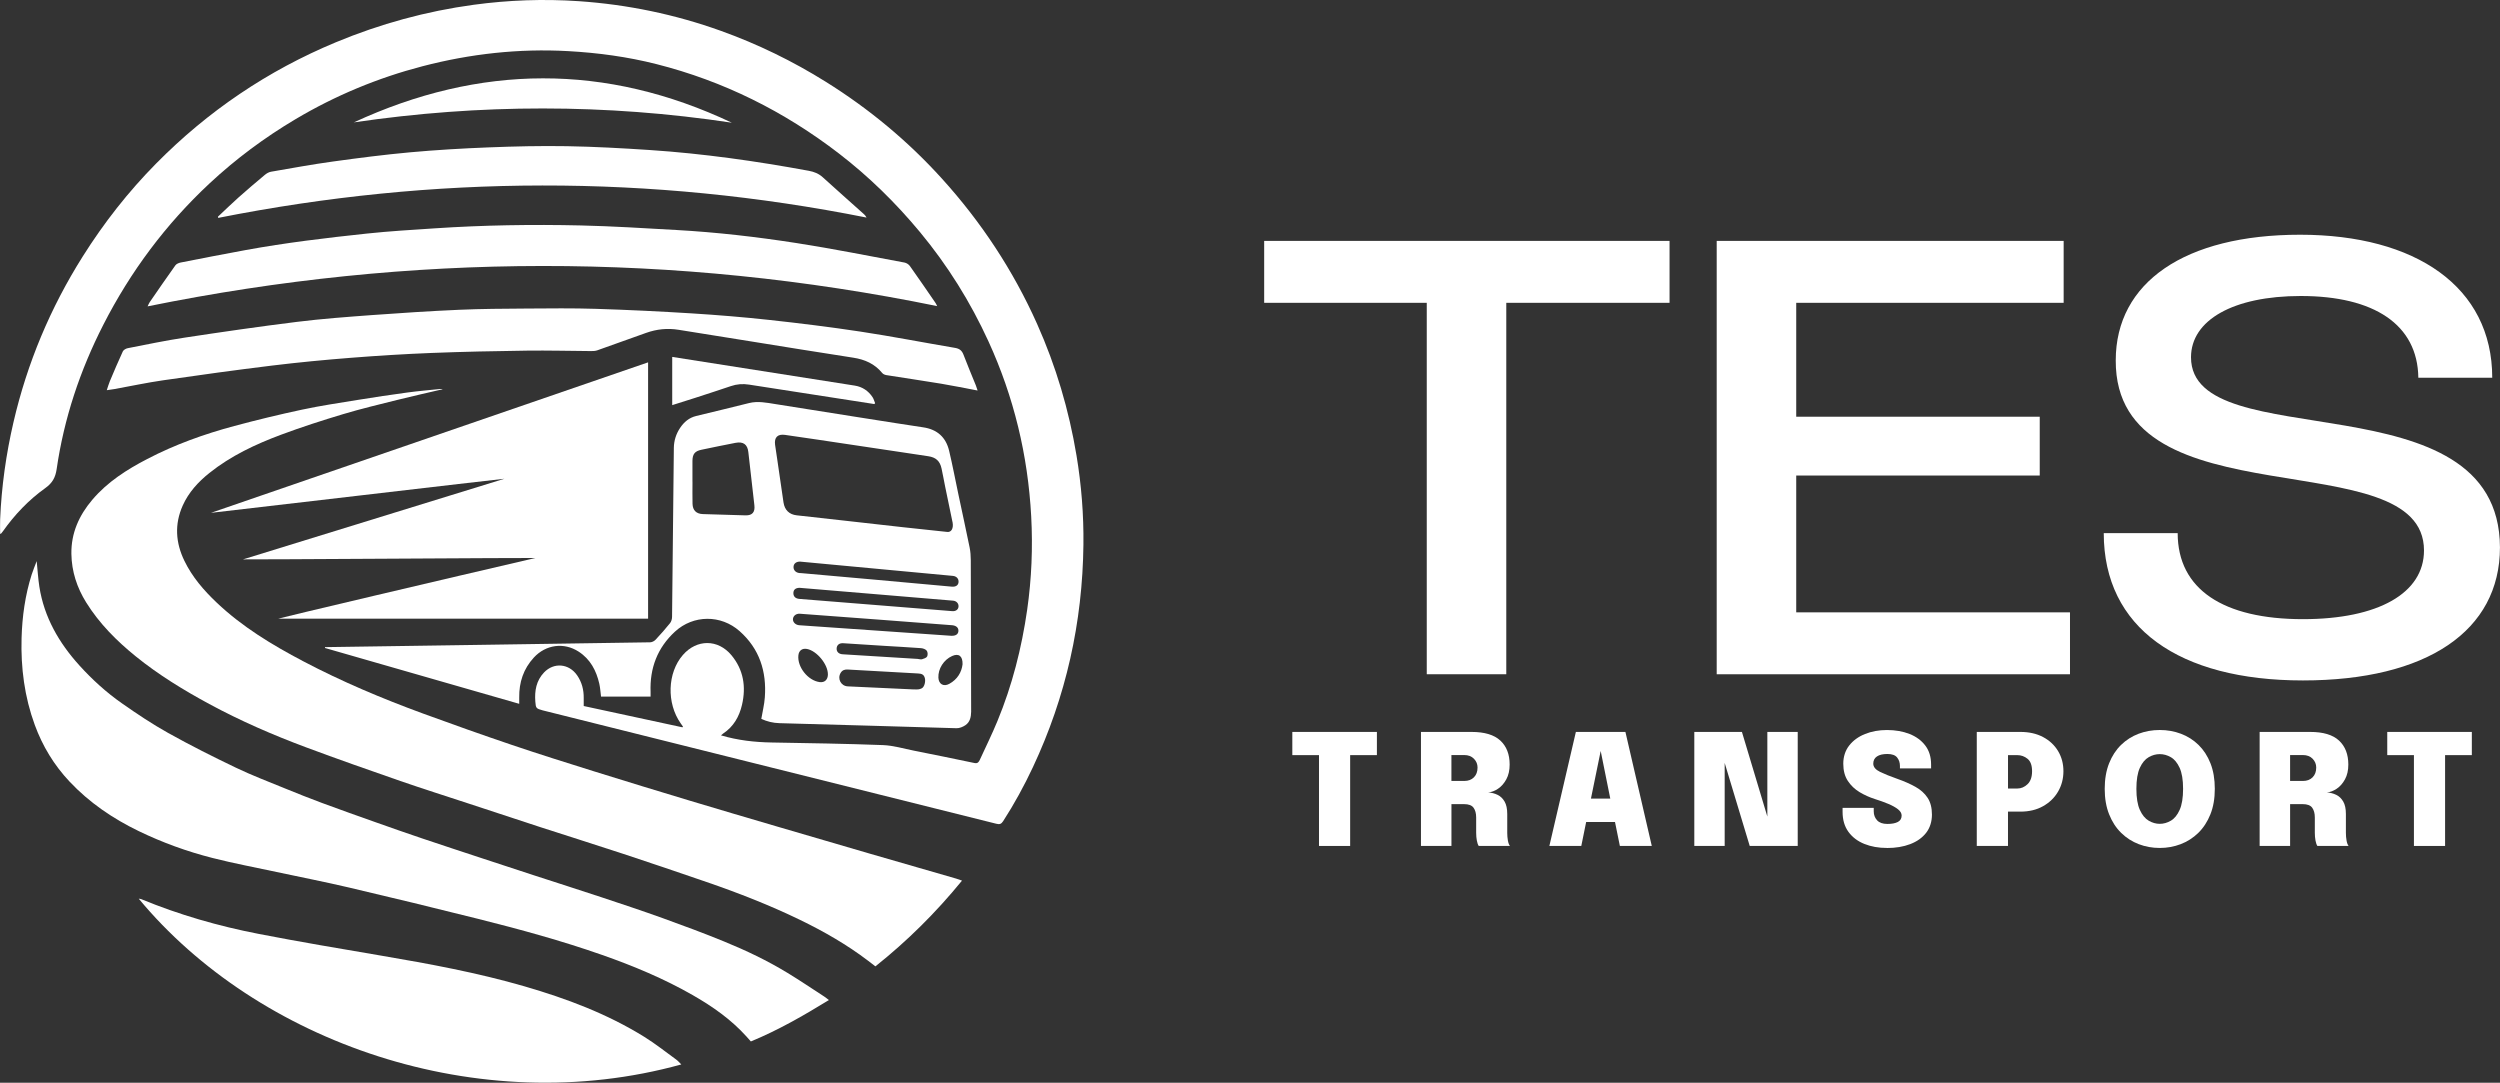
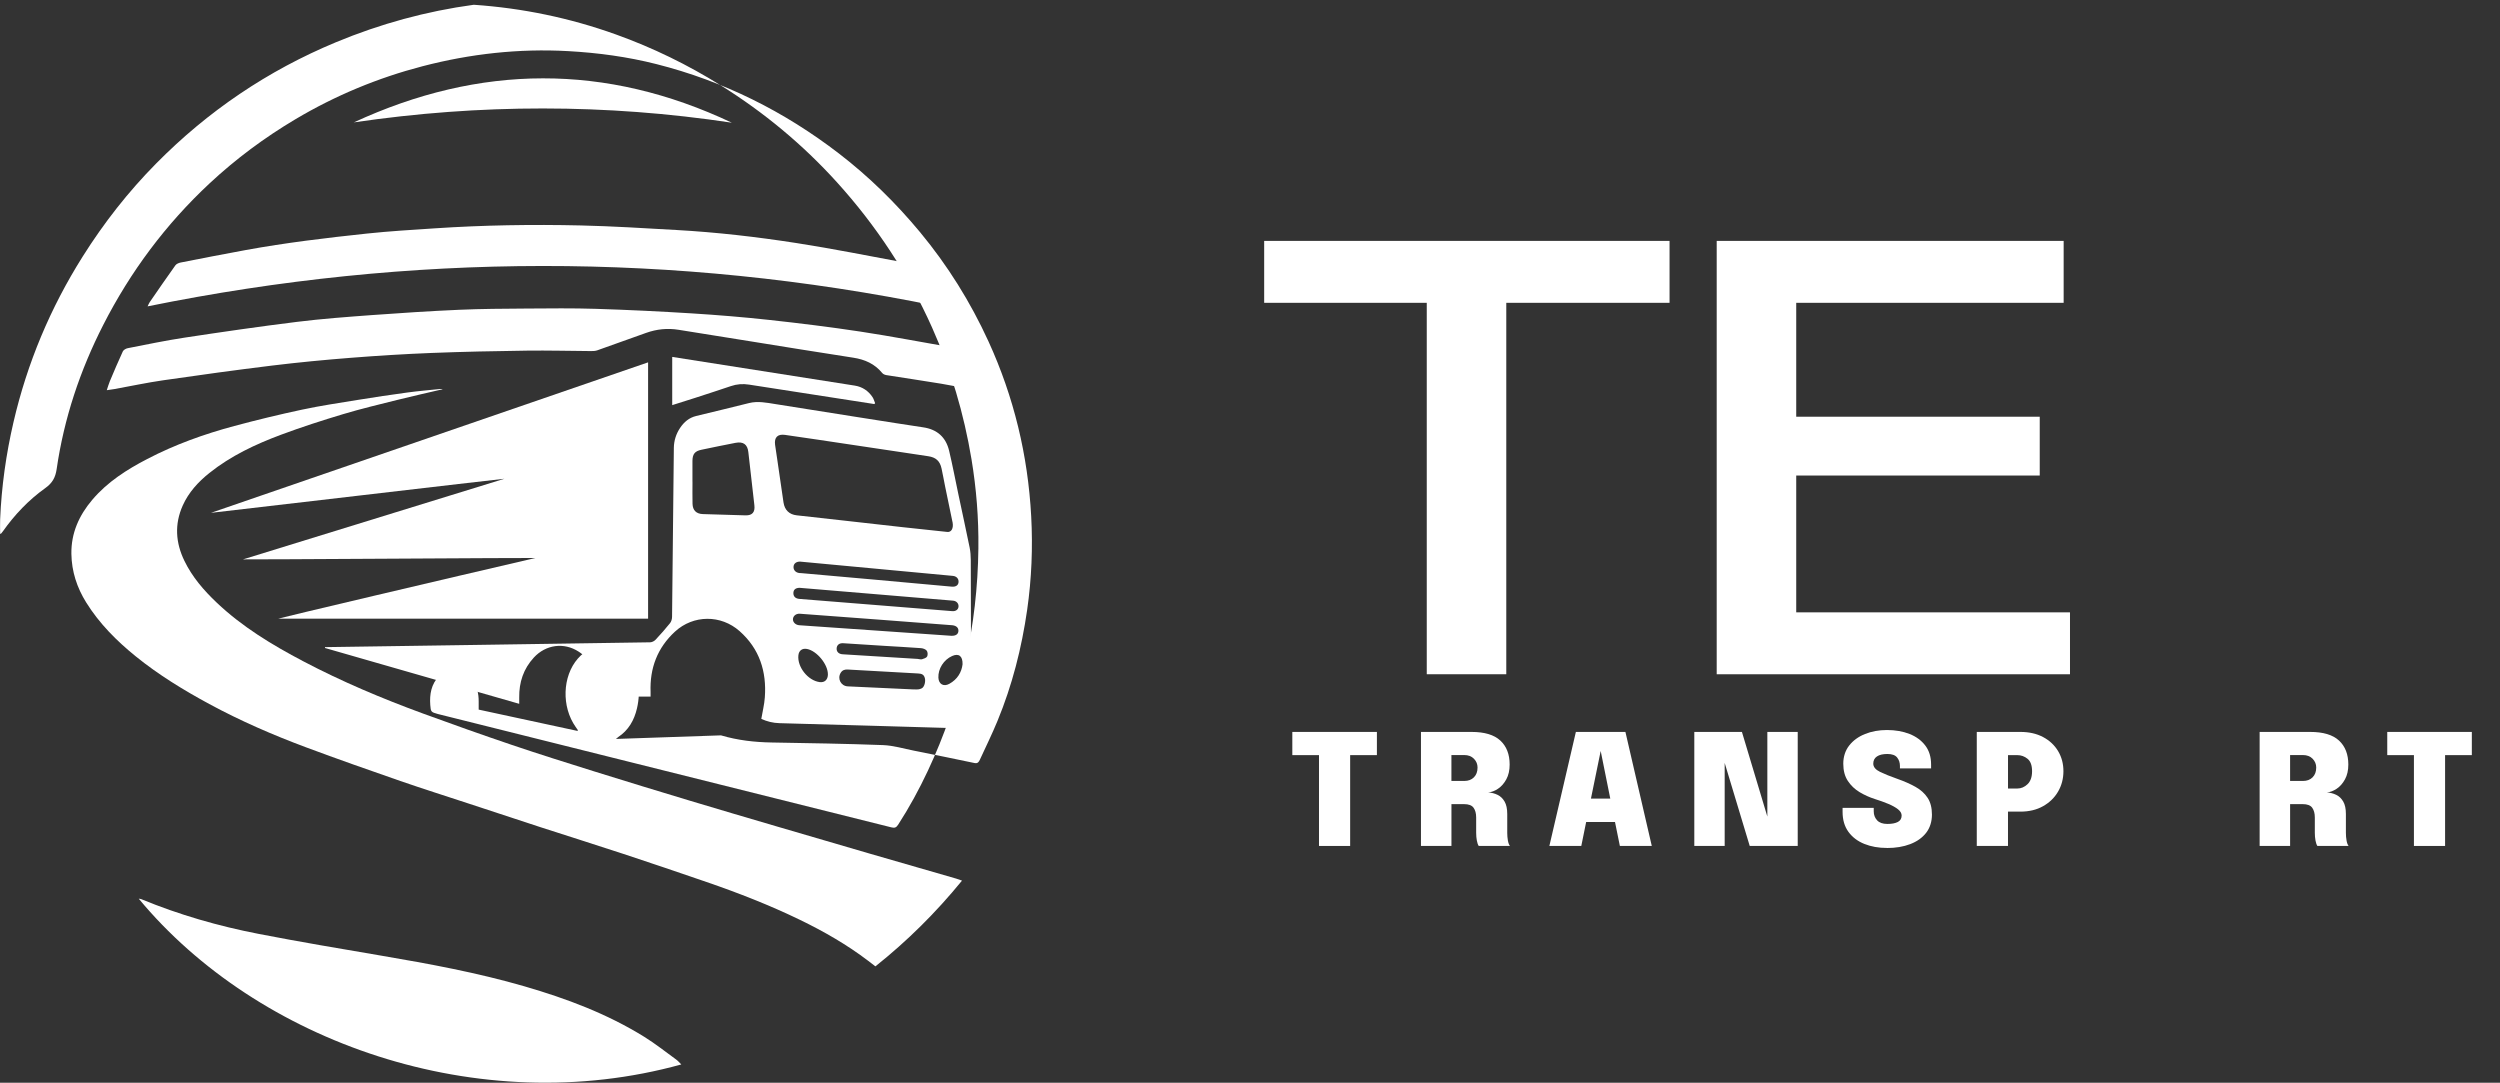
<svg xmlns="http://www.w3.org/2000/svg" id="a" viewBox="0 0 1246.88 540">
  <rect x="0" y="0" width="1246.88" height="540" fill="#333333" stroke="none" />
  <g id="b">
    <path d="m630.51,151.03v-30.88h202.18v30.88h-81.43v185.25h-39.66v-185.25h-81.08Z" style="fill:#fff; stroke-width:0px;" />
    <path d="m856.21,336.28V120.15h173.04v30.88h-133.38v56.81h121.45v29.33h-121.45v68.24h136.54v30.88h-176.2Z" style="fill:#fff; stroke-width:0px;" />
-     <path d="m1086.12,265.89c0,28.1,22.82,42.92,62.48,42.92,37.56,0,60.37-12.97,60.37-34.27,0-55.27-154.09-12.97-153.74-94.79,0-38.9,34.4-62.68,91.96-62.68s95.82,25.94,95.82,71.32h-36.86c-.35-26.55-22.11-40.76-58.62-40.76-33.7,0-54.76,12.04-54.76,30.57,0,50.33,153.74,8.95,154.09,94.79,0,41.68-36.5,66.38-98.28,66.38s-99.33-26.24-99.33-73.48h36.86Z" style="fill:#fff; stroke-width:0px;" />
    <path d="m686.73,376.62h-13.34v45.3h-15.54v-45.3h-13.3v-11.57h42.18v11.57Z" style="fill:#fff; stroke-width:0px;" />
    <path d="m708.71,421.92v-56.87h25.22c6.48,0,11.26,1.43,14.36,4.3,3.1,2.87,4.65,6.86,4.65,11.97,0,2.88-.55,5.33-1.66,7.36-1.11,2.03-2.48,3.6-4.13,4.7-1.65,1.11-3.28,1.72-4.9,1.85,1.67.1,3.23.5,4.67,1.2,1.44.69,2.6,1.81,3.49,3.34.89,1.53,1.33,3.59,1.33,6.19v9.41c0,1.36.11,2.65.33,3.87.22,1.22.56,2.11,1.02,2.68h-15.58c-.41-.64-.73-1.56-.94-2.74-.22-1.18-.33-2.45-.33-3.82v-7.63c0-2.06-.44-3.68-1.31-4.88s-2.45-1.79-4.74-1.79h-6.28v20.86h-15.19Zm21.55-45.34h-6.36v12.92h6.44c1.98,0,3.57-.6,4.78-1.81,1.21-1.21,1.81-2.84,1.81-4.9,0-1.67-.6-3.12-1.79-4.36-1.2-1.23-2.82-1.85-4.88-1.85Z" style="fill:#fff; stroke-width:0px;" />
    <path d="m772.75,421.92l13.22-56.87h24.71l13.15,56.87h-15.92l-2.43-11.95h-14.38l-2.43,11.95h-15.92Zm20.74-23.63h9.64l-4.78-23.75-4.86,23.75Z" style="fill:#fff; stroke-width:0px;" />
    <path d="m860.19,421.92h-15.15v-56.87h23.75l12.68,42.22v-42.22h15.15v56.87h-23.94l-12.49-41.41v41.41Z" style="fill:#fff; stroke-width:0px;" />
    <path d="m941.16,422.92c-4.22,0-7.99-.67-11.34-2.02-3.34-1.35-5.98-3.36-7.92-6.03-1.94-2.67-2.91-5.99-2.91-9.95v-2h15.54v1.7c0,1.8.56,3.3,1.68,4.51,1.12,1.21,2.82,1.81,5.11,1.81s3.95-.33,5.22-.98c1.27-.66,1.91-1.73,1.91-3.22,0-1.11-.6-2.13-1.79-3.09-1.19-.95-2.8-1.85-4.82-2.7s-4.26-1.66-6.73-2.43c-2.67-.85-5.21-1.99-7.62-3.43-2.4-1.44-4.36-3.31-5.88-5.61-1.52-2.3-2.27-5.16-2.27-8.58s.98-6.54,2.93-9.04c1.95-2.51,4.58-4.43,7.88-5.76,3.3-1.34,6.97-2,11.01-2s7.94.66,11.24,1.97,5.92,3.24,7.85,5.78c1.93,2.54,2.89,5.69,2.89,9.45v1.93h-15.54v-1.2c0-1.67-.47-3.08-1.41-4.24s-2.55-1.74-4.84-1.74-4,.41-5.22,1.23c-1.22.82-1.83,2.02-1.83,3.59,0,1.65,1.13,3.01,3.39,4.11,2.26,1.09,5.11,2.24,8.56,3.45,3.44,1.21,6.46,2.54,9.06,3.99,2.6,1.45,4.62,3.27,6.07,5.46,1.45,2.18,2.18,4.99,2.18,8.4s-.96,6.6-2.89,9.08c-1.93,2.48-4.58,4.36-7.96,5.65-3.38,1.29-7.23,1.93-11.55,1.93Z" style="fill:#fff; stroke-width:0px;" />
    <path d="m1001.5,421.92h-15.58v-56.87h21.78c4.32,0,8.08.85,11.3,2.56,3.21,1.71,5.71,4.04,7.48,7s2.66,6.3,2.66,10.02-.89,7.11-2.66,10.16-4.27,5.48-7.48,7.29c-3.21,1.81-6.98,2.72-11.3,2.72h-6.21v17.12Zm4.63-45.3h-4.63v16.66h4.63c1.9,0,3.61-.72,5.11-2.16,1.5-1.44,2.26-3.6,2.26-6.48s-.75-4.97-2.26-6.19c-1.5-1.22-3.21-1.83-5.11-1.83Z" style="fill:#fff; stroke-width:0px;" />
-     <path d="m1077.18,422.92c-3.68,0-7.17-.63-10.47-1.89s-6.23-3.14-8.77-5.63c-2.55-2.49-4.55-5.58-6.01-9.25-1.47-3.68-2.2-7.92-2.2-12.72s.73-9.07,2.18-12.72c1.45-3.65,3.44-6.71,5.98-9.18,2.53-2.47,5.45-4.32,8.75-5.57,3.3-1.25,6.82-1.87,10.55-1.87s7.25.62,10.56,1.87c3.32,1.25,6.24,3.1,8.77,5.57,2.53,2.47,4.52,5.53,5.96,9.18,1.44,3.65,2.16,7.89,2.16,12.72s-.73,9.05-2.2,12.72c-1.47,3.68-3.48,6.76-6.03,9.25-2.56,2.49-5.49,4.37-8.79,5.63-3.3,1.26-6.78,1.89-10.43,1.89Zm0-12.03c1.9,0,3.75-.52,5.53-1.56,1.79-1.04,3.25-2.83,4.39-5.38,1.14-2.54,1.72-6.05,1.72-10.52s-.58-8-1.74-10.51-2.62-4.27-4.4-5.28c-1.77-1.02-3.61-1.52-5.51-1.52s-3.71.51-5.49,1.52c-1.79,1.02-3.26,2.78-4.41,5.28-1.16,2.51-1.74,6.01-1.74,10.51s.58,8.01,1.74,10.54c1.16,2.53,2.63,4.32,4.41,5.36,1.79,1.04,3.62,1.56,5.49,1.56Z" style="fill:#fff; stroke-width:0px;" />
    <path d="m1127,421.92v-56.87h25.22c6.48,0,11.26,1.43,14.36,4.3,3.1,2.87,4.65,6.86,4.65,11.97,0,2.88-.55,5.33-1.66,7.36-1.11,2.03-2.48,3.6-4.13,4.7s-3.28,1.72-4.9,1.85c1.67.1,3.23.5,4.66,1.2,1.44.69,2.6,1.81,3.49,3.34.89,1.53,1.33,3.59,1.33,6.19v9.41c0,1.36.11,2.65.33,3.87.22,1.22.56,2.11,1.02,2.68h-15.58c-.41-.64-.73-1.56-.94-2.74-.22-1.18-.33-2.45-.33-3.82v-7.63c0-2.06-.44-3.68-1.31-4.88-.87-1.2-2.46-1.79-4.74-1.79h-6.28v20.86h-15.19Zm21.55-45.34h-6.36v12.92h6.44c1.98,0,3.57-.6,4.78-1.81,1.21-1.21,1.81-2.84,1.81-4.9,0-1.67-.6-3.12-1.79-4.36-1.19-1.23-2.82-1.85-4.88-1.85Z" style="fill:#fff; stroke-width:0px;" />
    <path d="m1232.83,376.62h-13.34v45.3h-15.54v-45.3h-13.3v-11.57h42.18v11.57Z" style="fill:#fff; stroke-width:0px;" />
  </g>
  <g id="c">
    <path d="m220.67,194.16c-7.51,1.76-15.03,3.43-22.51,5.3-9.04,2.26-18.12,4.42-27.04,7.1-10.39,3.12-20.73,6.45-30.89,10.24-12.75,4.76-25.07,10.53-35.81,19.11-5.56,4.44-10.34,9.65-13.29,16.24-4.16,9.32-3.56,18.53.86,27.61,3.91,8.03,9.62,14.65,16.03,20.74,12.78,12.14,27.69,21.13,43.17,29.28,19.3,10.16,39.36,18.61,59.82,26.11,14.69,5.38,29.44,10.61,44.26,15.63,13.62,4.61,27.35,8.92,41.07,13.21,15.89,4.97,31.81,9.81,47.75,14.62,14.47,4.36,28.98,8.62,43.48,12.88,15.46,4.55,30.92,9.07,46.39,13.57,14.32,4.16,28.66,8.28,42.99,12.42.81.23,1.6.55,2.86.99-13.03,15.96-27.28,30.09-43.2,42.77-1.23-.95-2.37-1.84-3.53-2.72-10.59-8.06-22.07-14.66-34.02-20.45-15.12-7.33-30.75-13.44-46.63-18.9-13.85-4.77-27.72-9.47-41.63-14.06-13.72-4.53-27.52-8.83-41.26-13.3-11.97-3.89-23.91-7.86-35.86-11.79-11.32-3.73-22.69-7.32-33.96-11.22-15.72-5.46-31.43-10.97-47.03-16.79-16.54-6.17-32.74-13.2-48.29-21.61-12.84-6.95-25.29-14.55-36.67-23.76-9.57-7.74-18.2-16.4-24.75-26.92-4.6-7.39-7.23-15.44-7.37-24.18-.17-10.37,3.82-19.22,10.41-26.99,7.55-8.91,17.18-15.04,27.41-20.36,13.83-7.2,28.42-12.44,43.43-16.46,11.18-3,22.45-5.73,33.77-8.15,9.24-1.97,18.6-3.36,27.93-4.88,8.21-1.33,16.44-2.56,24.68-3.68,5.41-.73,10.85-1.18,16.28-1.75.37-.04.74,0,1.11,0,0,.05,0,.11,0,.16Z" style="fill:#fff; stroke-width:0px;" />
    <path d="m487.55,194.77c-6.35-1.2-12.21-2.41-18.1-3.39-9.12-1.51-18.28-2.84-27.41-4.3-.72-.12-1.58-.49-2.02-1.03-3.76-4.59-8.66-6.76-14.44-7.65-17.31-2.65-34.58-5.49-51.87-8.26-11.77-1.88-23.53-3.76-35.3-5.66-5.52-.89-10.89-.33-16.13,1.54-8.16,2.9-16.29,5.86-24.45,8.73-.97.34-2.09.36-3.14.35-10.66-.07-21.31-.36-31.96-.22-15.85.21-31.7.54-47.53,1.16-13.43.53-26.86,1.37-40.26,2.42-13.07,1.03-26.13,2.27-39.14,3.86-18.16,2.22-36.29,4.73-54.41,7.35-8.16,1.18-16.25,2.92-24.37,4.39-1.1.2-2.22.33-3.76.55.57-1.69.96-3.14,1.54-4.5,2.1-4.97,4.19-9.95,6.46-14.84.36-.77,1.55-1.43,2.46-1.61,9.41-1.83,18.8-3.82,28.28-5.25,18.69-2.83,37.4-5.56,56.16-7.88,12.41-1.54,24.9-2.46,37.38-3.38,14.47-1.06,28.96-2,43.45-2.64,11.17-.49,22.37-.54,33.56-.62,11.58-.08,23.18-.22,34.75.15,15.9.5,31.8,1.27,47.68,2.26,12.88.81,25.76,1.86,38.6,3.26,15.22,1.66,30.42,3.53,45.56,5.83,15.79,2.4,31.48,5.46,47.23,8.13,2.17.37,3.38,1.31,4.16,3.36,1.96,5.17,4.13,10.26,6.2,15.39.27.67.46,1.36.85,2.51Z" style="fill:#fff; stroke-width:0px;" />
    <path d="m467.4,152.67c-131.3-26.83-262.37-26.57-393.79.13.47-.95.7-1.57,1.06-2.1,4.24-6.14,8.46-12.3,12.8-18.36.53-.75,1.73-1.23,2.7-1.42,10.72-2.11,21.44-4.2,32.18-6.17,20.12-3.69,40.43-6.11,60.75-8.27,11.18-1.19,22.42-1.84,33.65-2.59,24.27-1.62,48.59-2.01,72.9-1.45,15.9.36,31.79,1.38,47.68,2.27,20.16,1.13,40.21,3.44,60.14,6.55,17.95,2.8,35.79,6.37,53.66,9.69.98.18,2.11.92,2.69,1.74,4.32,6.08,8.53,12.24,12.76,18.39.29.42.48.91.83,1.6Z" style="fill:#fff; stroke-width:0px;" />
-     <path d="m108.67,108.11c3.44-3.23,6.82-6.53,10.33-9.66,4.28-3.81,8.64-7.52,13.04-11.19.88-.74,2.01-1.42,3.12-1.61,10.23-1.77,20.46-3.65,30.74-5.07,12.85-1.78,25.74-3.44,38.66-4.62,12.99-1.18,26.03-1.94,39.06-2.45,13.04-.51,26.1-.82,39.14-.6,13.77.24,27.54,1,41.29,1.91,26.67,1.77,53.09,5.53,79.37,10.37,2.65.49,4.9,1.38,6.91,3.2,6.85,6.22,13.78,12.35,20.67,18.52.47.42.85.95,1.19,1.6-107.83-21.49-215.59-21.21-323.35.16-.05-.19-.1-.38-.15-.57Z" style="fill:#fff; stroke-width:0px;" />
    <path d="m365.01,61.2c-62.84-9.47-125.68-9.42-188.54-.16,62.86-29.07,125.71-29.56,188.54.16Z" style="fill:#fff; stroke-width:0px;" />
  </g>
  <g id="d">
-     <path d="m359.58,366.76c8.46,2.5,16.8,3.41,25.28,3.56,18.52.33,37.04.6,55.54,1.3,5.19.2,10.35,1.77,15.5,2.79,10.05,2,20.1,4.04,30.12,6.15,1.64.34,2.18-.55,2.7-1.67,2.95-6.41,6.07-12.76,8.76-19.28,7.36-17.83,12.08-36.39,14.82-55.46,2.22-15.49,2.85-31.07,2.01-46.67-1.64-30.39-8.64-59.54-21.32-87.23-9-19.66-20.36-37.88-34.19-54.54-12.05-14.52-25.45-27.66-40.39-39.15-27.31-21.01-57.57-36.12-91.03-44.59-14.44-3.66-29.13-5.64-43.99-6.47-24.62-1.37-48.83,1.33-72.63,7.53-22.35,5.82-43.5,14.61-63.4,26.43-15.41,9.16-29.7,19.76-42.82,31.99-21.86,20.39-39.45,43.96-53.03,70.57-11.6,22.73-19.59,46.65-23.25,71.92-.62,4.25-2.15,6.97-5.64,9.47-8.29,5.92-15.28,13.25-21.18,21.59-.27.38-.57.74-.87,1.09-.07.08-.22.1-.51.23,0-2.5-.09-4.92.01-7.34.69-16.35,2.96-32.5,6.66-48.44,6.84-29.48,18.38-56.99,34.51-82.59,10.55-16.76,22.68-32.26,36.59-46.35,25.83-26.18,55.7-46.39,89.67-60.51,22.13-9.2,45.05-15.49,68.79-18.71C253.66.03,271.13-.61,288.68.59c24.34,1.67,47.99,6.58,70.93,14.82,18.36,6.59,35.81,15.1,52.37,25.45,21.49,13.43,40.82,29.46,57.83,48.25,19.6,21.65,35.5,45.74,47.44,72.44,9.41,21.05,15.89,42.95,19.67,65.68,2.44,14.7,3.61,29.49,3.44,44.39-.44,38.8-8.68,75.85-25.19,111-4.36,9.29-9.27,18.3-14.85,26.94-.94,1.46-1.78,1.7-3.39,1.29-47.25-11.84-225.6-56.38-226.24-56.55-3.29-.91-3.45-1.05-3.7-4.42-.4-5.37.47-10.41,4.34-14.48,4.93-5.17,12.44-4.48,16.52,1.43,2.36,3.42,3.33,7.22,3.28,11.33-.02,1.25,0,2.51,0,3.97,16.43,3.55,32.83,7.08,49.23,10.62.1-.11.19-.21.29-.32-.38-.55-.76-1.1-1.15-1.65-7.12-10.1-6.65-25.22,1.08-34.1,6.92-7.96,17.53-7.99,24.27.16,5.98,7.24,7.32,15.64,5.23,24.67-1.37,5.92-4.22,10.9-9.4,14.34-.32.21-.6.5-1.09.91Z" style="fill:#fff; stroke-width:0px;" />
+     <path d="m359.58,366.76c8.46,2.5,16.8,3.41,25.28,3.56,18.52.33,37.04.6,55.54,1.3,5.19.2,10.35,1.77,15.5,2.79,10.05,2,20.1,4.04,30.12,6.15,1.64.34,2.18-.55,2.7-1.67,2.95-6.41,6.07-12.76,8.76-19.28,7.36-17.83,12.08-36.39,14.82-55.46,2.22-15.49,2.85-31.07,2.01-46.67-1.64-30.39-8.64-59.54-21.32-87.23-9-19.66-20.36-37.88-34.19-54.54-12.05-14.52-25.45-27.66-40.39-39.15-27.31-21.01-57.57-36.12-91.03-44.59-14.44-3.66-29.13-5.64-43.99-6.47-24.62-1.37-48.83,1.33-72.63,7.53-22.35,5.82-43.5,14.61-63.4,26.43-15.41,9.16-29.7,19.76-42.82,31.99-21.86,20.39-39.45,43.96-53.03,70.57-11.6,22.73-19.59,46.65-23.25,71.92-.62,4.25-2.15,6.97-5.64,9.47-8.29,5.92-15.28,13.25-21.18,21.59-.27.38-.57.74-.87,1.09-.07.08-.22.1-.51.23,0-2.5-.09-4.92.01-7.34.69-16.35,2.96-32.5,6.66-48.44,6.84-29.48,18.38-56.99,34.51-82.59,10.55-16.76,22.68-32.26,36.59-46.35,25.83-26.18,55.7-46.39,89.67-60.51,22.13-9.2,45.05-15.49,68.79-18.71c24.34,1.67,47.99,6.58,70.93,14.82,18.36,6.59,35.81,15.1,52.37,25.45,21.49,13.43,40.82,29.46,57.83,48.25,19.6,21.65,35.5,45.74,47.44,72.44,9.41,21.05,15.89,42.95,19.67,65.68,2.44,14.7,3.61,29.49,3.44,44.39-.44,38.8-8.68,75.85-25.19,111-4.36,9.29-9.27,18.3-14.85,26.94-.94,1.46-1.78,1.7-3.39,1.29-47.25-11.84-225.6-56.38-226.24-56.55-3.29-.91-3.45-1.05-3.7-4.42-.4-5.37.47-10.41,4.34-14.48,4.93-5.17,12.44-4.48,16.52,1.43,2.36,3.42,3.33,7.22,3.28,11.33-.02,1.25,0,2.51,0,3.97,16.43,3.55,32.83,7.08,49.23,10.62.1-.11.19-.21.29-.32-.38-.55-.76-1.1-1.15-1.65-7.12-10.1-6.65-25.22,1.08-34.1,6.92-7.96,17.53-7.99,24.27.16,5.98,7.24,7.32,15.64,5.23,24.67-1.37,5.92-4.22,10.9-9.4,14.34-.32.21-.6.5-1.09.91Z" style="fill:#fff; stroke-width:0px;" />
    <path d="m379.7,358.56c.62-3.66,1.5-7.16,1.76-10.72.95-12.94-2.65-24.26-12.58-33.06-9.33-8.27-23.07-8.19-32.24.25-8.77,8.07-12.61,18.24-12.16,30.1.03.71,0,1.43,0,2.31h-24.71c-.29-2.2-.4-4.34-.86-6.39-1.49-6.58-4.48-12.27-10.31-16.05-7.35-4.76-16.38-3.51-22.33,2.94-5.2,5.64-7.41,12.35-7.31,19.93.01.92,0,1.84,0,3.16-32.46-9.33-64.66-18.59-96.86-27.84,0-.14-.01-.29-.02-.43.58-.04,146.75-2.11,162.2-2.41.91-.02,2.03-.59,2.67-1.27,2.51-2.67,4.93-5.42,7.23-8.28.64-.79.99-2.03,1.01-3.08.14-9,.81-79.23.89-84.36.06-3.62,1.11-6.95,3.13-9.96,1.96-2.92,4.48-5.07,7.98-5.92,8.79-2.13,17.59-4.24,26.36-6.44,4.43-1.11,8.74-.2,13.06.48,14.92,2.36,64.06,10.21,73.75,11.6,7.03,1.01,11.4,4.92,13.02,11.71,1.71,7.19,3.08,14.46,4.61,21.69,1.88,8.86,3.81,17.7,5.62,26.57.42,2.07.56,4.23.57,6.35.06,10.33.22,72.99.18,75.58-.05,2.62-.59,5.16-2.89,6.69-1.25.83-2.92,1.53-4.38,1.49-15.45-.41-74.3-2.22-88.28-2.52-3.26-.07-6.28-.84-9.09-2.13Zm92.69-93.27c2.16.3,3.22-1.87,2.73-4.66-.03-.2-.09-.39-.13-.58-1.2-5.79-2.41-11.59-3.6-17.38-.61-3-1.13-6.02-1.79-9.01-.83-3.78-2.86-5.56-6.66-6.12-4.21-.61-8.42-1.27-12.62-1.9-14.14-2.12-28.28-4.24-42.42-6.35-5.46-.81-10.92-1.63-16.38-2.39-3.67-.51-5.42,1.23-4.95,4.9.37,2.83.84,5.65,1.25,8.48.99,6.78,1.93,13.57,2.96,20.35.58,3.79,2.89,5.98,6.59,6.39,7.47.84,14.94,1.65,22.4,2.49,10.18,1.14,20.36,2.3,30.54,3.43,6.94.77,13.88,1.49,22.08,2.36Zm-127.04-25.03h.03c0,3.66-.07,7.33.02,10.99.08,3.26,1.86,5.03,5.12,5.15,7.11.26,14.23.47,21.35.64,3.36.08,4.77-1.61,4.38-5.02-1.02-8.86-2.03-17.72-3.02-26.58-.42-3.76-2.5-5.32-6.38-4.57-5.68,1.1-11.35,2.26-17.01,3.45-3.29.69-4.44,2.13-4.48,5.55-.04,3.46,0,6.93,0,10.39Zm129.25,76.84c2.05.05,3.25-.75,3.4-2.26.16-1.62-.91-2.76-2.99-3-1.72-.2-70.91-5.37-76.09-5.74-1.93-.14-3.43,1.16-3.44,2.81,0,1.52,1.4,2.82,3.2,2.93,2.53.15,75.66,5.26,75.92,5.27Zm-75.47-37c-1.98-.05-3.3.97-3.36,2.61-.07,1.67,1.13,2.91,2.98,3.1.26.03.53,0,.8.03,5.7.46,65.39,5.84,75.13,6.75,1.93.18,3.24-.61,3.39-2.19.17-1.7-.95-3-2.83-3.18-5.7-.54-68.95-6.43-76.11-7.11Zm-.35,13.07c-2,.04-3.05.94-3.08,2.61-.03,1.74,1.08,2.79,3.06,2.93,1.86.12,63.36,5.04,76.22,6.1,1.75.14,3.02-.85,3.09-2.35.08-1.49-1.04-2.73-2.7-2.88-7.82-.68-76.26-6.42-76.6-6.41Zm56.96,50.67c2.08.05,2.74.07,3.98-.54,1.36-.67,2.01-3.47,1.54-5.14-.48-1.72-1.5-2.17-3.37-2.27-5.92-.32-29.32-1.62-35.1-1.97-1.53-.09-2.73.34-3.54,1.72-1.72,2.92.2,6.52,3.57,6.68,10.97.51,21.95,1.02,32.92,1.53Zm1.85-15.22c.96.1,1.68.36,2.27.18.93-.29,2.16-.66,2.55-1.39.4-.75.32-2.24-.2-2.89-.59-.74-1.88-1.19-2.9-1.26-6.1-.46-12.21-.76-18.32-1.15-6.84-.43-13.67-.92-20.51-1.31-2-.11-3.18,1-3.21,2.72-.03,1.59,1.11,2.68,2.98,2.8,12.55.78,25.09,1.55,37.34,2.3Zm-44.68,7.68c.01-4.99-5.52-11.7-10.41-12.63-2.39-.45-4.07.78-4.31,3.19-.6,5.82,4.79,12.59,10.62,13.34,2.49.32,4.1-1.2,4.11-3.9Zm67.17-4.97c.09-4.24-1.95-5.58-5.18-4.16-4.19,1.85-7.08,6.38-6.88,10.81.14,3.2,2.56,4.65,5.41,3.1,4.12-2.24,6.19-5.88,6.64-9.76Z" style="fill:#fff; stroke-width:0px;" />
-     <path d="m18.3,279.85c.47,4.62.7,8.73,1.33,12.78,2.39,15.26,9.79,28.01,20,39.29,6.37,7.03,13.38,13.4,21.13,18.83,7.5,5.26,15.16,10.38,23.15,14.84,11.02,6.14,22.31,11.82,33.69,17.27,7.97,3.82,16.26,6.98,24.44,10.33,6.15,2.52,12.33,4.97,18.57,7.29,8.92,3.31,17.89,6.49,26.85,9.66,7.64,2.71,15.3,5.4,22.98,7.99,10.08,3.4,20.18,6.71,30.28,10.04,8.4,2.77,16.79,5.53,25.2,8.27,11.44,3.73,22.91,7.37,34.34,11.16,10.16,3.37,20.32,6.75,30.38,10.37,10.26,3.7,20.49,7.5,30.58,11.63,10.9,4.46,21.54,9.53,31.61,15.67,6.19,3.77,12.2,7.83,18.27,11.77.7.46,1.35,1.01,2.32,1.74-12.69,7.77-25.27,15.02-38.93,20.65-.76-.85-1.49-1.69-2.23-2.51-7.63-8.45-16.82-14.9-26.63-20.52-14.43-8.28-29.71-14.64-45.38-20.14-20.24-7.1-40.91-12.73-61.69-17.95-21.48-5.39-43.01-10.61-64.57-15.67-11.98-2.81-24.06-5.16-36.09-7.74-10.67-2.29-21.4-4.3-31.96-6.99-12.66-3.22-24.92-7.67-36.71-13.37-12.95-6.26-24.68-14.24-34.55-24.73-7.71-8.18-13.45-17.65-17.33-28.23-5.14-14.01-7.01-28.52-6.59-43.36.31-10.76,1.78-21.36,5.04-31.65.68-2.13,1.55-4.2,2.5-6.71Z" style="fill:#fff; stroke-width:0px;" />
    <path d="m323.24,308.57h-184.51c-.02-.19,85.53-20.37,128.33-30.27,0-.14-145.81.84-145.84.69,43.45-13.4,86.91-26.81,130.36-40.21-.02-.12-146.36,17.06-146.36,17,72.61-25,145.23-50,218.02-75.06v127.86Z" style="fill:#fff; stroke-width:0px;" />
    <path d="m339.81,530.89c-101.39,28.06-211.47-11.3-270.61-82.66.52.08.87.06,1.17.19,18.96,7.83,38.6,13.48,58.69,17.37,20.31,3.94,40.73,7.38,61.13,10.85,24.02,4.09,47.98,8.5,71.41,15.3,20.91,6.07,41.21,13.67,59.8,25.22,5.53,3.44,10.65,7.52,15.93,11.35.84.61,1.51,1.44,2.47,2.38Z" style="fill:#fff; stroke-width:0px;" />
    <path d="m436.04,201.52c-4.39-.67-61.24-9.51-62.49-9.7-3.07-.47-6.04-.27-9.04.76-8.94,3.05-28.3,9.25-29.24,9.48v-24.05c3.64.55,79.86,12.52,91.1,14.32,3.73.6,6.69,2.59,8.79,5.72.61.9.87,2.02,1.3,3.05-.14.14-.28.29-.41.43Z" style="fill:#fff; stroke-width:0px;" />
  </g>
</svg>